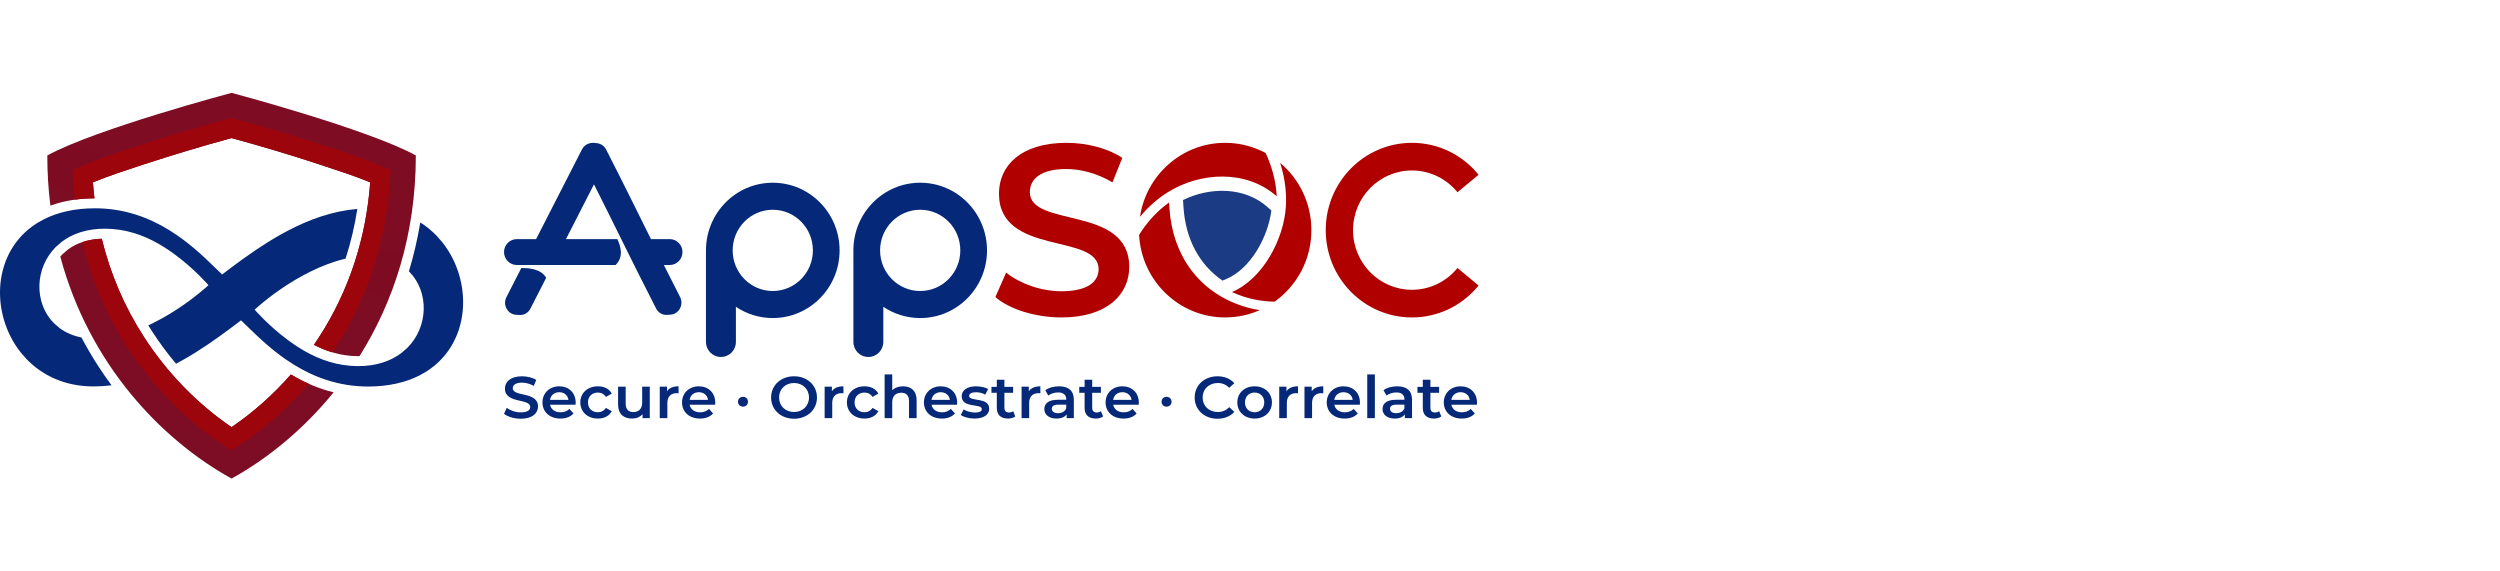
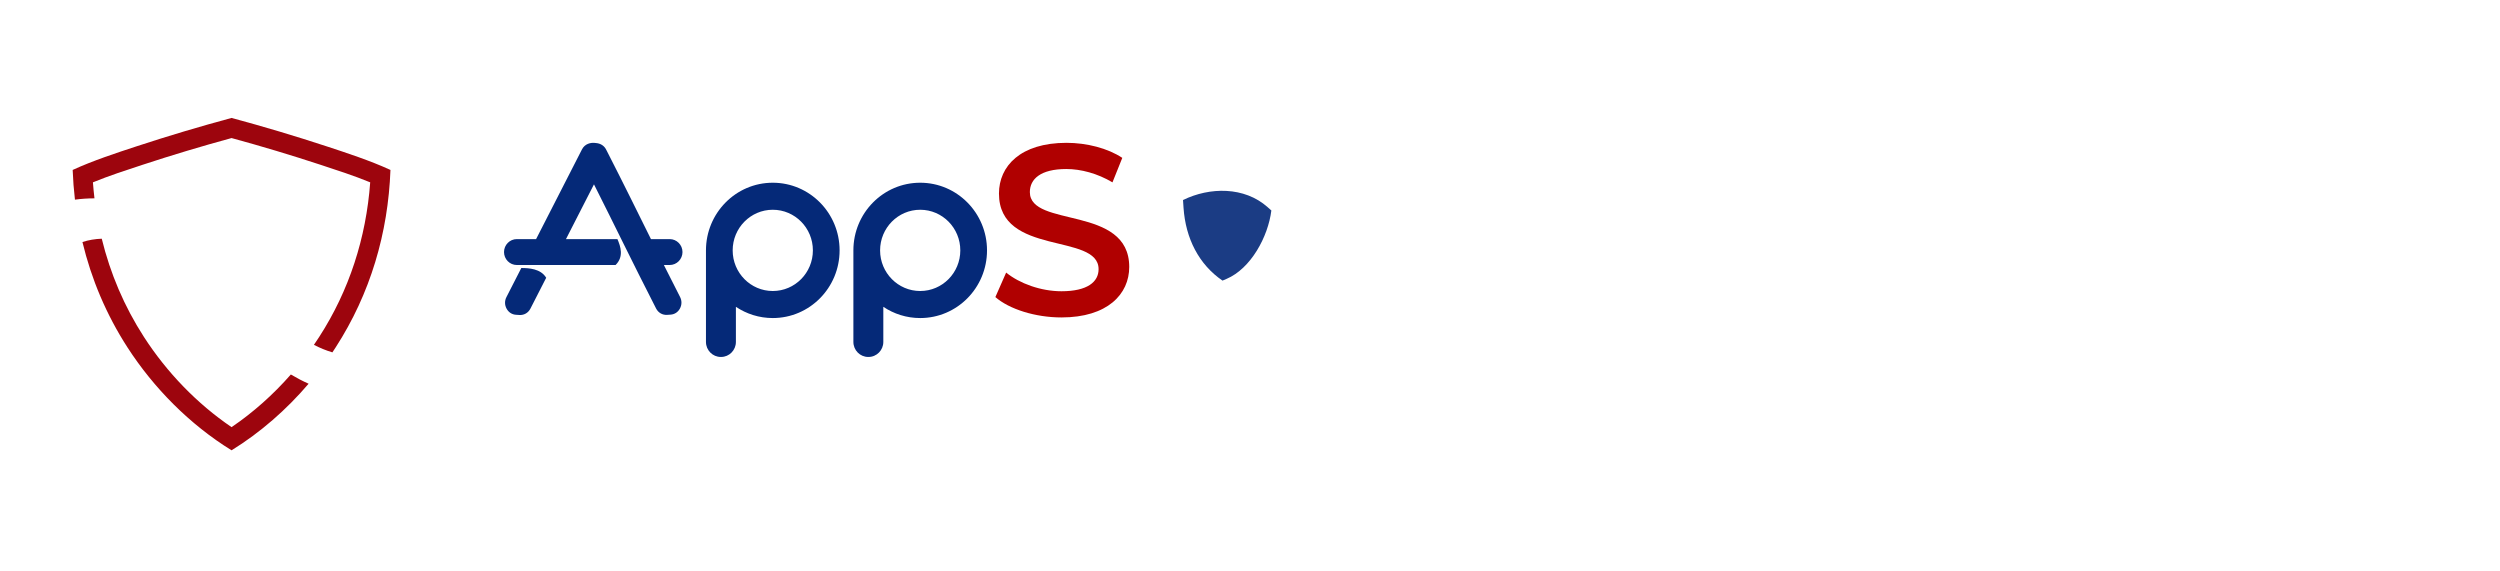
<svg xmlns="http://www.w3.org/2000/svg" width="350" height="80" viewBox="0 0 350 80" fill="none">
-   <path d="M204.482 54.909C205.18 54.909 205.683 55.347 205.768 55.982H203.187C203.289 55.338 203.792 54.909 204.482 54.909ZM206.781 56.362C206.781 54.983 205.811 54.083 204.482 54.083C203.127 54.083 202.131 55.025 202.131 56.337C202.131 57.65 203.119 58.599 204.643 58.599C205.427 58.599 206.065 58.352 206.474 57.881L205.904 57.245C205.58 57.567 205.18 57.724 204.669 57.724C203.877 57.724 203.323 57.311 203.195 56.667H206.764C206.773 56.568 206.781 56.445 206.781 56.362ZM201.483 57.567C201.322 57.691 201.108 57.749 200.887 57.749C200.478 57.749 200.257 57.518 200.257 57.089V54.992H201.475V54.166H200.257V53.159H199.192V54.166H198.442V54.992H199.192V57.114C199.192 58.088 199.762 58.599 200.759 58.599C201.143 58.599 201.526 58.5 201.781 58.302L201.483 57.567ZM195.47 57.848C194.925 57.848 194.601 57.609 194.601 57.237C194.601 56.915 194.797 56.651 195.521 56.651H196.62V57.163C196.441 57.617 195.989 57.848 195.47 57.848ZM195.615 54.083C194.882 54.083 194.176 54.265 193.69 54.628L194.107 55.379C194.448 55.107 194.976 54.942 195.487 54.942C196.245 54.942 196.62 55.297 196.62 55.899V55.966H195.444C194.065 55.966 193.553 56.544 193.553 57.279C193.553 58.046 194.21 58.599 195.248 58.599C195.93 58.599 196.424 58.384 196.679 58.005V58.542H197.685V55.958C197.685 54.686 196.927 54.083 195.615 54.083ZM191.416 58.542H192.481V52.416H191.416V58.542ZM188.094 54.909C188.792 54.909 189.295 55.347 189.38 55.982H186.799C186.902 55.338 187.404 54.909 188.094 54.909ZM190.394 56.362C190.394 54.983 189.423 54.083 188.094 54.083C186.74 54.083 185.743 55.025 185.743 56.337C185.743 57.65 186.731 58.599 188.256 58.599C189.04 58.599 189.679 58.352 190.088 57.881L189.517 57.245C189.193 57.567 188.792 57.724 188.282 57.724C187.489 57.724 186.935 57.311 186.808 56.667H190.377C190.385 56.568 190.394 56.445 190.394 56.362ZM183.639 54.777V54.133H182.626V58.542H183.69V56.403C183.69 55.503 184.202 55.041 185.011 55.041C185.088 55.041 185.164 55.049 185.258 55.066V54.083C184.5 54.083 183.946 54.315 183.639 54.777ZM180.105 54.777V54.133H179.091V58.542H180.156V56.403C180.156 55.503 180.667 55.041 181.476 55.041C181.553 55.041 181.629 55.049 181.723 55.066V54.083C180.965 54.083 180.411 54.315 180.105 54.777ZM175.642 57.716C174.875 57.716 174.296 57.179 174.296 56.337C174.296 55.495 174.875 54.959 175.642 54.959C176.416 54.959 176.996 55.495 176.996 56.337C176.996 57.179 176.416 57.716 175.642 57.716ZM175.642 58.599C177.056 58.599 178.069 57.658 178.069 56.337C178.069 55.016 177.056 54.083 175.642 54.083C174.245 54.083 173.223 55.016 173.223 56.337C173.223 57.658 174.245 58.599 175.642 58.599ZM170.438 58.624C171.417 58.624 172.252 58.286 172.806 57.658L172.09 56.997C171.655 57.46 171.119 57.683 170.497 57.683C169.262 57.683 168.368 56.841 168.368 55.652C168.368 54.463 169.262 53.621 170.497 53.621C171.119 53.621 171.655 53.844 172.09 54.298L172.806 53.646C172.252 53.018 171.417 52.68 170.446 52.68C168.615 52.68 167.252 53.926 167.252 55.652C167.252 57.377 168.615 58.624 170.438 58.624ZM163.317 56.931C163.717 56.931 164.015 56.659 164.015 56.238C164.015 55.833 163.717 55.553 163.317 55.553C162.925 55.553 162.619 55.833 162.619 56.238C162.619 56.659 162.925 56.931 163.317 56.931ZM157.133 54.909C157.831 54.909 158.334 55.347 158.419 55.982H155.838C155.941 55.338 156.443 54.909 157.133 54.909ZM159.433 56.362C159.433 54.983 158.462 54.083 157.133 54.083C155.779 54.083 154.783 55.025 154.783 56.337C154.783 57.65 155.77 58.599 157.295 58.599C158.079 58.599 158.717 58.352 159.127 57.881L158.556 57.245C158.232 57.567 157.831 57.724 157.321 57.724C156.528 57.724 155.975 57.311 155.847 56.667H159.416C159.424 56.568 159.433 56.445 159.433 56.362ZM154.135 57.567C153.973 57.691 153.761 57.749 153.539 57.749C153.13 57.749 152.908 57.518 152.908 57.089V54.992H154.127V54.166H152.908V53.159H151.844V54.166H151.094V54.992H151.844V57.114C151.844 58.088 152.414 58.599 153.411 58.599C153.794 58.599 154.178 58.5 154.433 58.302L154.135 57.567ZM148.122 57.848C147.577 57.848 147.253 57.609 147.253 57.237C147.253 56.915 147.449 56.651 148.173 56.651H149.272V57.163C149.093 57.617 148.641 57.848 148.122 57.848ZM148.267 54.083C147.534 54.083 146.827 54.265 146.342 54.628L146.759 55.379C147.1 55.107 147.628 54.942 148.139 54.942C148.897 54.942 149.272 55.297 149.272 55.899V55.966H148.096C146.716 55.966 146.206 56.544 146.206 57.279C146.206 58.046 146.861 58.599 147.901 58.599C148.581 58.599 149.076 58.384 149.331 58.005V58.542H150.336V55.958C150.336 54.686 149.578 54.083 148.267 54.083ZM144.033 54.777V54.133H143.02V58.542H144.084V56.403C144.084 55.503 144.596 55.041 145.405 55.041C145.481 55.041 145.558 55.049 145.651 55.066V54.083C144.893 54.083 144.34 54.315 144.033 54.777ZM141.845 57.567C141.682 57.691 141.47 57.749 141.248 57.749C140.839 57.749 140.617 57.518 140.617 57.089V54.992H141.836V54.166H140.617V53.159H139.553V54.166H138.804V54.992H139.553V57.114C139.553 58.088 140.123 58.599 141.12 58.599C141.503 58.599 141.887 58.5 142.142 58.302L141.845 57.567ZM136.427 58.599C137.705 58.599 138.488 58.063 138.488 57.237C138.488 55.512 135.678 56.303 135.678 55.413C135.678 55.124 135.984 54.917 136.632 54.917C137.066 54.917 137.5 54.999 137.935 55.248L138.344 54.463C137.935 54.224 137.245 54.083 136.64 54.083C135.414 54.083 134.639 54.628 134.639 55.462C134.639 57.221 137.449 56.427 137.449 57.27C137.449 57.575 137.168 57.757 136.496 57.757C135.924 57.757 135.311 57.575 134.911 57.32L134.502 58.104C134.911 58.384 135.669 58.599 136.427 58.599ZM131.7 54.909C132.398 54.909 132.901 55.347 132.986 55.982H130.405C130.508 55.338 131.01 54.909 131.7 54.909ZM134 56.362C134 54.983 133.029 54.083 131.7 54.083C130.345 54.083 129.349 55.025 129.349 56.337C129.349 57.65 130.337 58.599 131.862 58.599C132.645 58.599 133.284 58.352 133.693 57.881L133.122 57.245C132.799 57.567 132.398 57.724 131.887 57.724C131.095 57.724 130.541 57.311 130.414 56.667H133.983C133.991 56.568 134 56.445 134 56.362ZM126.428 54.083C125.798 54.083 125.261 54.281 124.912 54.645V52.416H123.847V58.542H124.912V56.312C124.912 55.429 125.423 54.983 126.181 54.983C126.862 54.983 127.262 55.363 127.262 56.147V58.542H128.327V56.015C128.327 54.686 127.518 54.083 126.428 54.083ZM121.027 58.599C121.914 58.599 122.621 58.228 122.97 57.567L122.152 57.105C121.879 57.526 121.471 57.716 121.019 57.716C120.236 57.716 119.639 57.196 119.639 56.337C119.639 55.487 120.236 54.959 121.019 54.959C121.471 54.959 121.879 55.148 122.152 55.569L122.97 55.107C122.621 54.439 121.914 54.083 121.027 54.083C119.588 54.083 118.566 55.016 118.566 56.337C118.566 57.658 119.588 58.599 121.027 58.599ZM116.462 54.777V54.133H115.448V58.542H116.513V56.403C116.513 55.503 117.025 55.041 117.833 55.041C117.91 55.041 117.987 55.049 118.081 55.066V54.083C117.323 54.083 116.769 54.315 116.462 54.777ZM111.165 57.683C109.963 57.683 109.069 56.832 109.069 55.652C109.069 54.471 109.963 53.621 111.165 53.621C112.365 53.621 113.26 54.471 113.26 55.652C113.26 56.832 112.365 57.683 111.165 57.683ZM111.165 58.624C113.013 58.624 114.376 57.369 114.376 55.652C114.376 53.935 113.013 52.68 111.165 52.68C109.316 52.68 107.953 53.943 107.953 55.652C107.953 57.361 109.316 58.624 111.165 58.624ZM104.018 56.931C104.418 56.931 104.717 56.659 104.717 56.238C104.717 55.833 104.418 55.553 104.018 55.553C103.627 55.553 103.32 55.833 103.32 56.238C103.32 56.659 103.627 56.931 104.018 56.931ZM97.835 54.909C98.533 54.909 99.036 55.347 99.121 55.982H96.54C96.642 55.338 97.145 54.909 97.835 54.909ZM100.134 56.362C100.134 54.983 99.163 54.083 97.835 54.083C96.48 54.083 95.484 55.025 95.484 56.337C95.484 57.65 96.472 58.599 97.996 58.599C98.78 58.599 99.419 58.352 99.828 57.881L99.257 57.245C98.934 57.567 98.533 57.724 98.022 57.724C97.23 57.724 96.676 57.311 96.549 56.667H100.117C100.126 56.568 100.134 56.445 100.134 56.362ZM93.38 54.777V54.133H92.366V58.542H93.431V56.403C93.431 55.503 93.942 55.041 94.751 55.041C94.828 55.041 94.904 55.049 94.999 55.066V54.083C94.24 54.083 93.687 54.315 93.38 54.777ZM89.905 54.133V56.362C89.905 57.245 89.402 57.691 88.661 57.691C87.988 57.691 87.597 57.311 87.597 56.511V54.133H86.532V56.651C86.532 57.98 87.324 58.599 88.491 58.599C89.078 58.599 89.615 58.384 89.956 57.98V58.542H90.969V54.133H89.905ZM83.704 58.599C84.59 58.599 85.297 58.228 85.646 57.567L84.828 57.105C84.556 57.526 84.147 57.716 83.695 57.716C82.912 57.716 82.315 57.196 82.315 56.337C82.315 55.487 82.912 54.959 83.695 54.959C84.147 54.959 84.556 55.148 84.828 55.569L85.646 55.107C85.297 54.439 84.59 54.083 83.704 54.083C82.264 54.083 81.242 55.016 81.242 56.337C81.242 57.658 82.264 58.599 83.704 58.599ZM78.295 54.909C78.994 54.909 79.496 55.347 79.582 55.982H77.001C77.103 55.338 77.606 54.909 78.295 54.909ZM80.595 56.362C80.595 54.983 79.624 54.083 78.295 54.083C76.941 54.083 75.945 55.025 75.945 56.337C75.945 57.65 76.932 58.599 78.457 58.599C79.241 58.599 79.88 58.352 80.288 57.881L79.718 57.245C79.394 57.567 78.994 57.724 78.483 57.724C77.691 57.724 77.137 57.311 77.01 56.667H80.578C80.587 56.568 80.595 56.445 80.595 56.362ZM72.912 58.624C74.548 58.624 75.323 57.832 75.323 56.905C75.323 54.786 71.788 55.587 71.788 54.357C71.788 53.918 72.163 53.572 73.083 53.572C73.602 53.572 74.19 53.721 74.727 54.026L75.076 53.192C74.556 52.862 73.807 52.68 73.091 52.68C71.456 52.68 70.689 53.472 70.689 54.407C70.689 56.55 74.233 55.734 74.233 56.981C74.233 57.41 73.841 57.733 72.912 57.733C72.18 57.733 71.422 57.468 70.945 57.096L70.562 57.931C71.055 58.343 71.984 58.624 72.912 58.624Z" fill="#052978" />
-   <path d="M43.949 48.278C44.201 47.912 44.447 47.543 44.687 47.17C48.894 40.656 51.257 33.302 51.828 25.527C49.554 24.596 47.211 23.838 44.882 23.072C40.758 21.716 36.602 20.469 32.419 19.328C28.235 20.469 24.08 21.716 19.956 23.072C17.627 23.838 15.284 24.596 13.009 25.527C13.065 26.278 13.137 27.025 13.225 27.767C11.131 27.774 9.023 28.069 7.054 28.788C6.772 26.532 6.622 24.191 6.622 21.765C13.291 18.086 32.419 13 32.419 13C32.419 13 51.547 18.086 58.216 21.765C58.216 32.964 55.034 42.37 50.332 49.862C50.246 49.863 50.16 49.863 50.074 49.862C47.889 49.848 45.866 49.27 43.949 48.278ZM32.419 67C22.752 61.668 12.51 51.146 8.442 35.922C8.534 35.814 8.63 35.709 8.729 35.607L9.514 34.925C10.89 33.908 12.564 33.48 14.246 33.419C15.434 38.284 17.397 42.907 20.15 47.17C23.354 52.131 27.59 56.523 32.419 59.8C35.456 57.738 38.259 55.236 40.719 52.427C42.624 53.566 44.618 54.411 46.706 54.926C42.384 60.245 37.327 64.292 32.419 67Z" fill="url(#paint0_linear_1301_36)" />
  <path fill-rule="evenodd" clip-rule="evenodd" d="M40.719 52.427C38.259 55.236 35.456 57.738 32.419 59.8C27.59 56.523 23.354 52.131 20.15 47.17C17.397 42.907 15.434 38.284 14.246 33.419C13.327 33.452 12.41 33.596 11.543 33.885C12.786 39.06 14.868 44.025 17.847 48.638C21.505 54.302 26.545 59.417 32.419 63.044C36.471 60.542 40.126 57.331 43.205 53.721C42.36 53.345 41.531 52.912 40.719 52.427ZM54.664 23.793C51.848 22.494 48.505 21.401 45.743 20.493C41.366 19.054 36.883 17.715 32.419 16.511C27.955 17.715 23.472 19.054 19.095 20.493C16.333 21.401 12.99 22.494 10.174 23.793C10.226 25.188 10.331 26.575 10.492 27.952C11.397 27.828 12.312 27.77 13.225 27.767C13.137 27.025 13.065 26.278 13.009 25.527C15.284 24.596 17.627 23.838 19.956 23.072C24.08 21.716 28.235 20.469 32.419 19.328C36.602 20.469 40.758 21.716 44.882 23.072C47.211 23.838 49.554 24.596 51.828 25.527C51.257 33.302 48.894 40.656 44.687 47.17C44.447 47.543 44.201 47.912 43.949 48.278C44.788 48.712 45.648 49.067 46.534 49.331C46.688 49.1 46.841 48.87 46.991 48.638C51.864 41.092 54.337 32.606 54.664 23.793Z" fill="url(#paint1_linear_1301_36)" />
-   <path fill-rule="evenodd" clip-rule="evenodd" d="M31.096 38.426C31.534 38.092 31.974 37.758 32.419 37.425C34.567 35.819 36.805 34.251 39.153 32.92L40.165 32.366C43.252 30.733 46.526 29.548 50.028 29.249C49.659 31.622 49.11 33.949 48.377 36.214C46.699 36.599 44.998 37.256 43.362 38.072L42.298 38.629C42.018 38.782 41.741 38.939 41.467 39.1C39.25 40.4 37.23 41.923 35.651 43.348C35.651 43.348 37.558 45.586 40.408 47.682C40.85 48.006 41.314 48.327 41.798 48.635L42.72 49.189C44.795 50.361 47.233 51.238 50.074 51.256C52.644 51.273 54.675 50.563 56.173 49.441L57.036 48.69C59.991 45.723 60.076 40.885 57.33 38.069L57.245 37.996C57.925 35.753 58.456 33.465 58.841 31.141C59.695 31.681 60.464 32.316 61.143 33.023L61.898 33.885C66.259 39.332 65.969 48.056 59.671 52.025L58.727 52.561C56.809 53.536 54.42 54.114 51.527 54.114C47.367 54.114 43.926 52.773 41.128 51.047L40.046 50.34C39.773 50.152 39.507 49.961 39.247 49.768C36.861 47.995 35.047 46.077 33.741 44.848C33.304 45.183 32.864 45.517 32.419 45.849C30.271 47.456 28.032 49.024 25.685 50.354L24.673 50.908L24.648 50.922C23.435 49.487 22.315 47.976 21.302 46.407C21.118 46.122 20.937 45.835 20.76 45.547C21 45.436 21.239 45.321 21.476 45.203L22.54 44.646C22.82 44.493 23.097 44.335 23.371 44.174C25.588 42.875 27.607 41.351 29.186 39.927C29.186 39.927 27.28 37.688 24.429 35.593C23.988 35.268 23.524 34.947 23.039 34.639L22.117 34.085C20.042 32.913 17.605 32.036 14.764 32.018C12.194 32.001 10.162 32.711 8.665 33.833L7.802 34.584C4.847 37.552 4.762 42.389 7.508 45.206L8.354 45.94C9.187 46.552 10.204 47.009 11.404 47.249C12.111 48.586 12.879 49.899 13.71 51.186C14.314 52.122 14.951 53.04 15.618 53.941C14.786 54.045 13.942 54.1 13.083 54.1C9.087 54.1 5.915 52.562 3.695 50.251L2.94 49.389C-1.422 43.942 -1.132 35.218 5.167 31.249L6.111 30.714C8.029 29.738 10.418 29.161 13.311 29.161C17.47 29.161 20.912 30.502 23.709 32.228L24.792 32.934C25.065 33.123 25.331 33.313 25.59 33.506C27.977 35.28 29.791 37.198 31.096 38.426Z" fill="url(#paint2_linear_1301_36)" />
-   <path fill-rule="evenodd" clip-rule="evenodd" d="M178.443 42.234C181.556 40.024 183.593 36.362 183.593 32.219C183.593 28.432 181.892 25.047 179.221 22.805C179.95 25.09 180.132 27.16 180.019 28.95C179.733 33.486 176.806 39.046 172.48 40.885C174.537 41.85 176.59 42.205 178.443 42.234ZM159.473 32.884C159.813 39.324 165.078 44.442 171.523 44.442C173.246 44.442 174.885 44.075 176.368 43.416C175.506 43.282 174.705 43.086 173.968 42.847C167.809 40.854 164.16 35.706 163.725 29.205L163.668 28.349C161.793 29.687 160.436 31.339 159.473 32.884ZM171.523 19.996C165.483 19.996 160.479 24.49 159.593 30.356C160.829 28.866 162.139 27.768 163.417 26.959C168.01 24.053 174.49 23.713 178.743 27.481C178.624 25.134 177.956 23.069 177.188 21.424C175.498 20.512 173.571 19.996 171.523 19.996Z" fill="#B00000" />
  <path fill-rule="evenodd" clip-rule="evenodd" d="M177.991 29.467L177.444 28.983C174.207 26.115 169.367 26.169 165.621 28.004L165.693 29.07C165.982 33.403 167.861 37.036 171.15 39.286L171.716 39.045C175.116 37.6 177.53 33.154 177.991 29.467Z" fill="#1B3C84" />
-   <path fill-rule="evenodd" clip-rule="evenodd" d="M197.671 19.996C201.429 19.996 204.787 21.736 207 24.464L204.046 26.919C202.533 25.055 200.239 23.866 197.671 23.866C193.117 23.866 189.424 27.606 189.424 32.219C189.424 36.832 193.117 40.571 197.671 40.571C200.239 40.571 202.533 39.383 204.046 37.518L207 39.974C204.787 42.702 201.429 44.442 197.671 44.442C191.006 44.442 185.602 38.969 185.602 32.219C185.602 25.468 191.006 19.996 197.671 19.996Z" fill="#B00000" />
  <path d="M148.605 44.442C155.042 44.442 158.093 41.183 158.093 37.374C158.093 28.66 144.18 31.953 144.18 26.894C144.18 25.089 145.655 23.663 149.276 23.663C151.32 23.663 153.634 24.274 155.746 25.53L157.121 22.101C155.075 20.743 152.125 19.996 149.309 19.996C142.872 19.996 139.855 23.255 139.855 27.098C139.855 35.914 153.802 32.559 153.802 37.686C153.802 39.451 152.26 40.775 148.605 40.775C145.722 40.775 142.739 39.689 140.861 38.161L139.352 41.59C141.297 43.288 144.952 44.442 148.605 44.442Z" fill="#B00000" />
  <path fill-rule="evenodd" clip-rule="evenodd" d="M128.828 40.741C131.93 40.741 134.443 38.195 134.443 35.054C134.443 31.913 131.93 29.366 128.828 29.366C125.727 29.366 123.213 31.913 123.213 35.054C123.213 38.195 125.727 40.741 128.828 40.741ZM108.189 40.741C111.291 40.741 113.804 38.195 113.804 35.054C113.804 31.913 111.291 29.366 108.189 29.366C105.088 29.366 102.574 31.913 102.574 35.054C102.574 38.195 105.088 40.741 108.189 40.741ZM108.189 25.581C113.355 25.581 117.543 29.822 117.543 35.054C117.543 40.286 113.355 44.527 108.189 44.527C106.281 44.527 104.506 43.947 103.026 42.954V47.873C103.026 49.029 102.093 49.974 100.952 49.974H100.909C99.769 49.974 98.835 49.031 98.835 47.873V35.054C98.835 29.822 103.023 25.581 108.189 25.581ZM128.828 25.581C133.994 25.581 138.182 29.822 138.182 35.054C138.182 40.286 133.994 44.527 128.828 44.527C126.919 44.527 125.145 43.947 123.665 42.954V47.873C123.665 49.029 122.731 49.974 121.592 49.974H121.548C120.408 49.974 119.474 49.031 119.474 47.873V35.054C119.474 29.822 123.662 25.581 128.828 25.581Z" fill="#052978" />
  <path fill-rule="evenodd" clip-rule="evenodd" d="M72.352 33.474H75.053L81.478 20.913C81.868 20.15 82.681 19.902 83.434 20.026C83.984 20.068 84.505 20.325 84.811 20.852C84.874 20.946 84.927 21.046 84.968 21.152C87.446 26.001 89.203 29.587 91.133 33.474H93.758C94.743 33.474 95.549 34.29 95.549 35.287C95.549 36.285 94.743 37.101 93.758 37.101H92.942C93.639 38.489 94.383 39.96 95.207 41.571C95.475 42.095 95.469 42.674 95.191 43.19C94.913 43.706 94.44 44.014 93.87 44.051L93.398 44.081C92.741 44.123 92.156 43.784 91.848 43.181C88.326 36.295 86.26 31.962 83.156 25.809L79.236 33.474H86.438C86.89 34.512 87.362 35.942 86.179 37.101H72.352C71.368 37.101 70.562 36.285 70.562 35.287C70.562 34.29 71.367 33.474 72.352 33.474ZM70.903 41.589C70.635 42.113 70.641 42.692 70.92 43.208C71.198 43.724 71.67 44.032 72.24 44.069L72.713 44.099C73.369 44.141 73.954 43.802 74.263 43.199L76.468 38.887C75.697 37.602 74.017 37.526 72.984 37.521L70.903 41.589Z" fill="#052978" />
  <defs>
    <linearGradient id="paint0_linear_1301_36" x1="2225.31" y1="3847.09" x2="4966.34" y2="-4324.2" gradientUnits="userSpaceOnUse">
      <stop stop-color="#052978" />
      <stop offset="0.38" stop-color="#8C0919" />
      <stop offset="1" stop-color="#B00000" />
    </linearGradient>
    <linearGradient id="paint1_linear_1301_36" x1="19229.1" y1="4176.73" x2="15603.6" y2="-8794.48" gradientUnits="userSpaceOnUse">
      <stop stop-color="#052978" />
      <stop offset="0.38" stop-color="#8C0919" />
      <stop offset="1" stop-color="#B00000" />
    </linearGradient>
    <linearGradient id="paint2_linear_1301_36" x1="2710.81" y1="2713.04" x2="19923.5" y2="2713.04" gradientUnits="userSpaceOnUse">
      <stop stop-color="#052978" />
      <stop offset="0.36" stop-color="#8C0919" />
      <stop offset="1" stop-color="#B00000" />
    </linearGradient>
  </defs>
</svg>